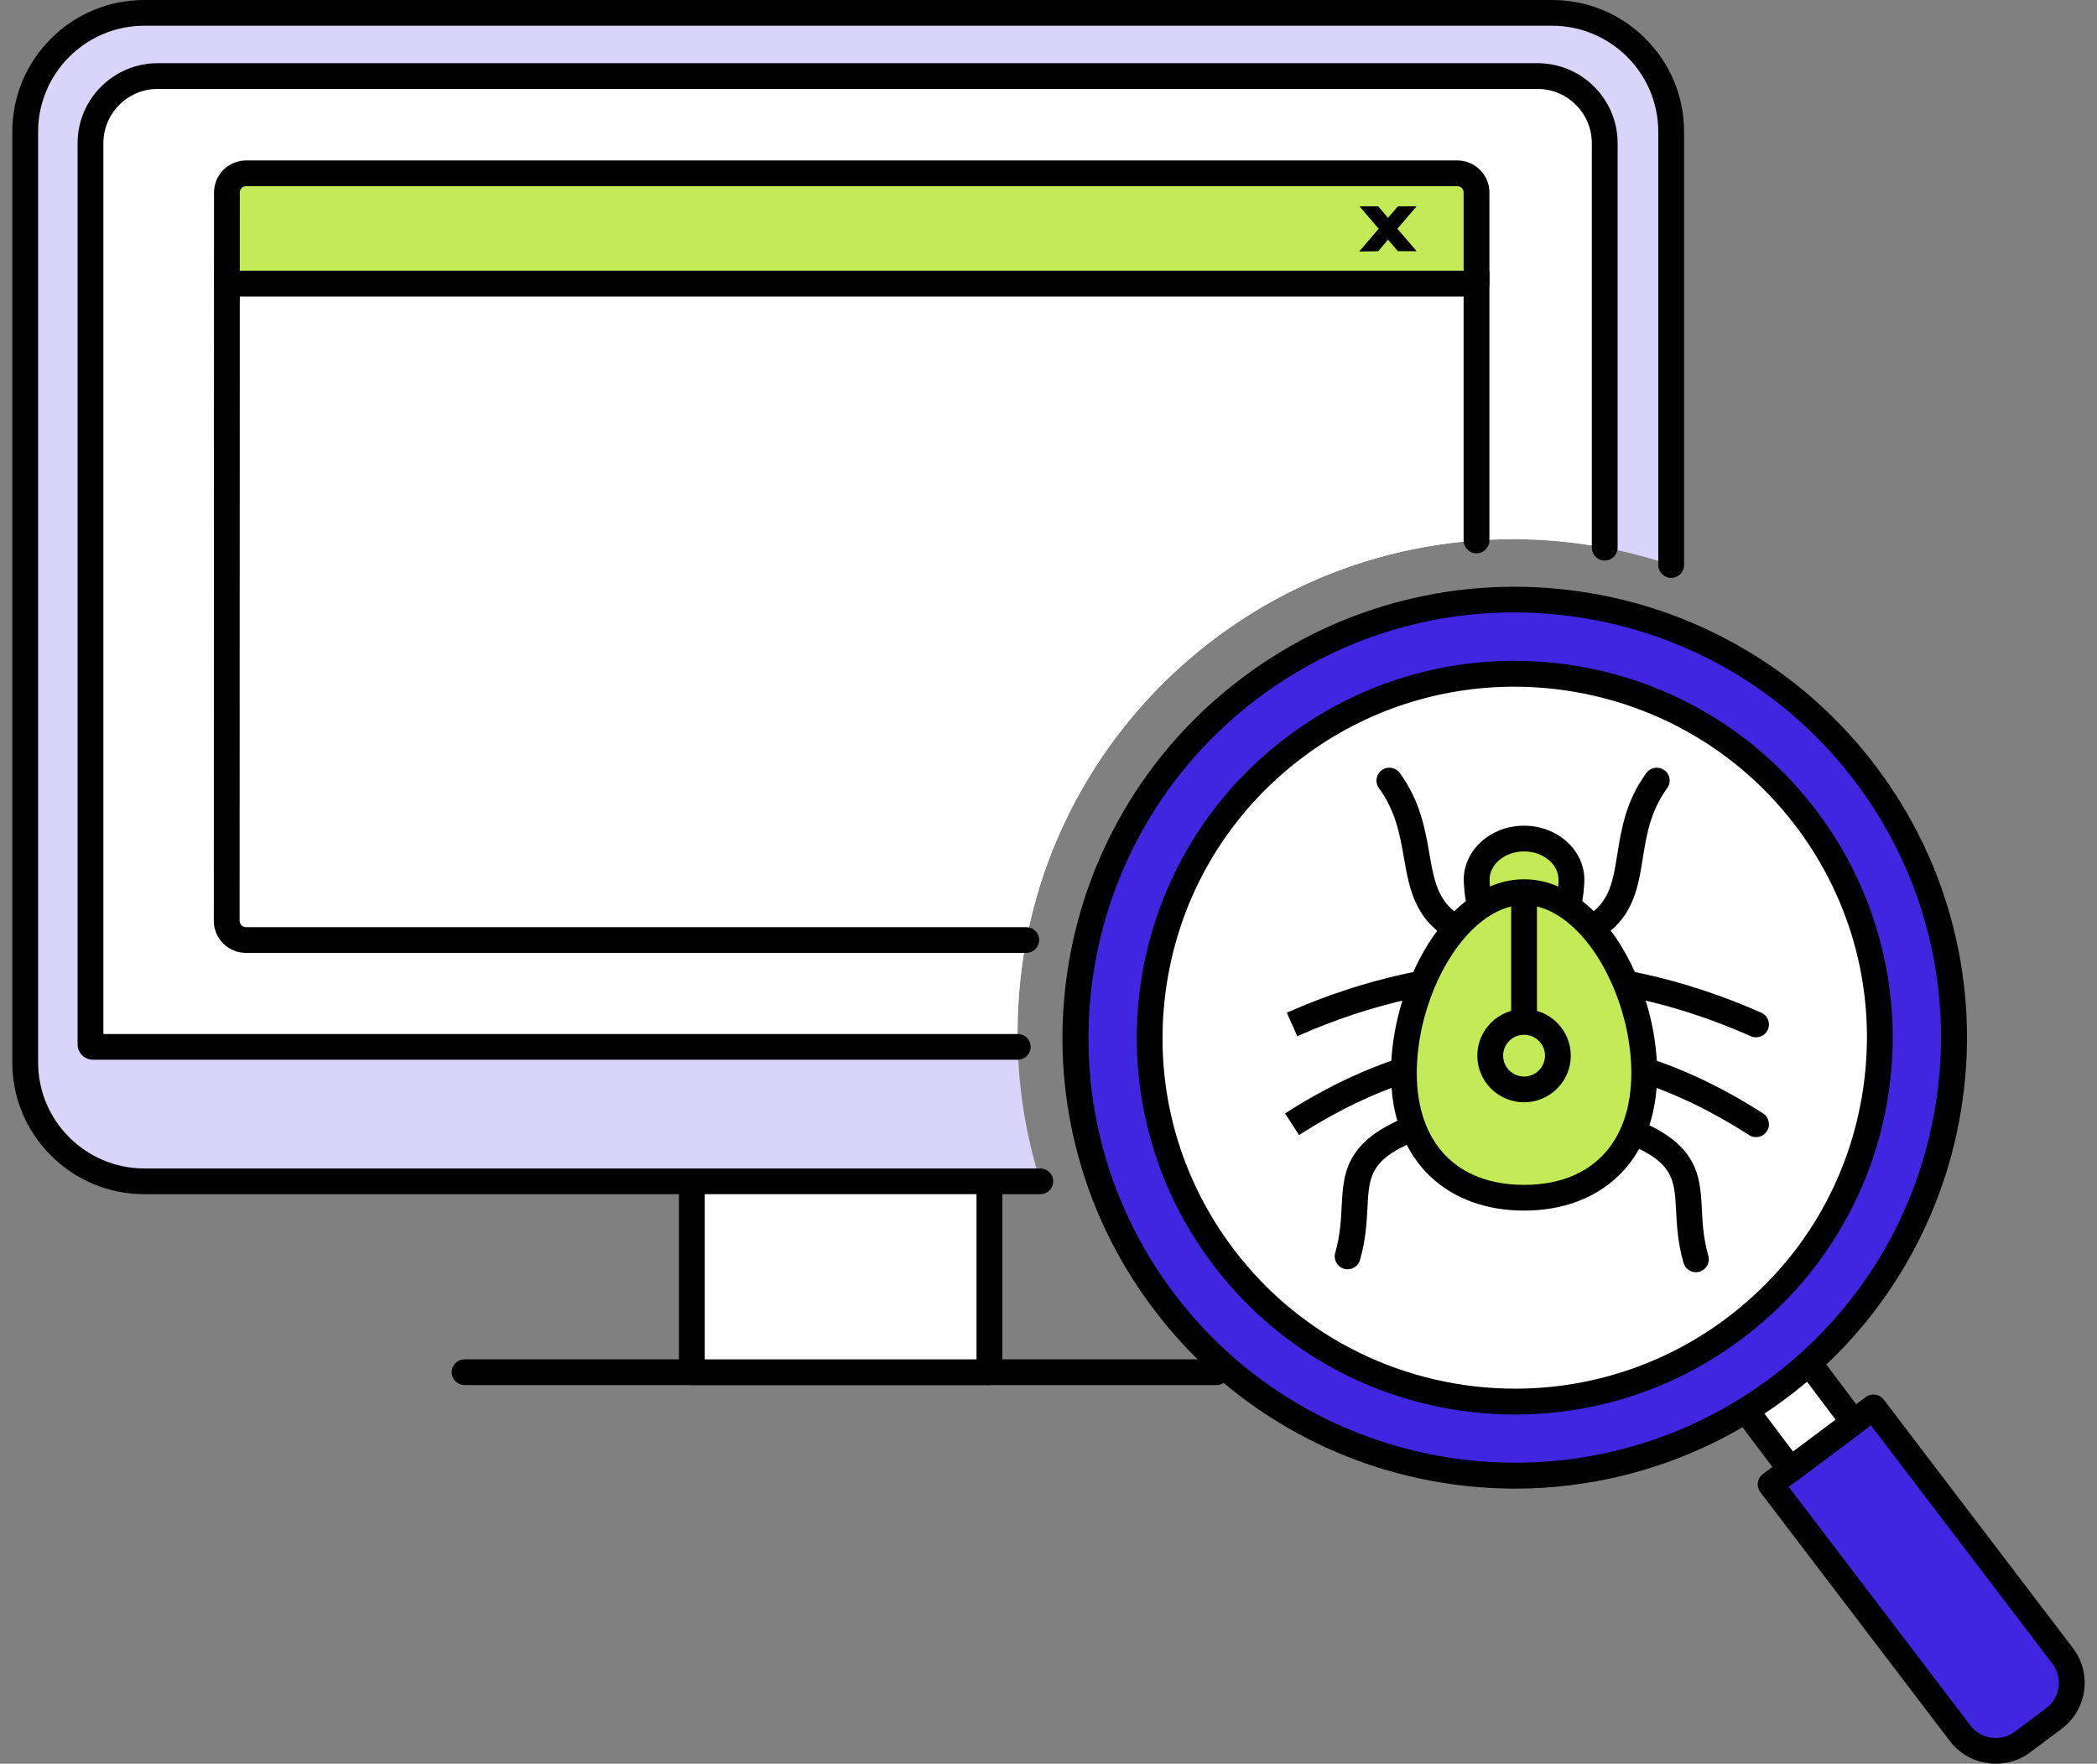
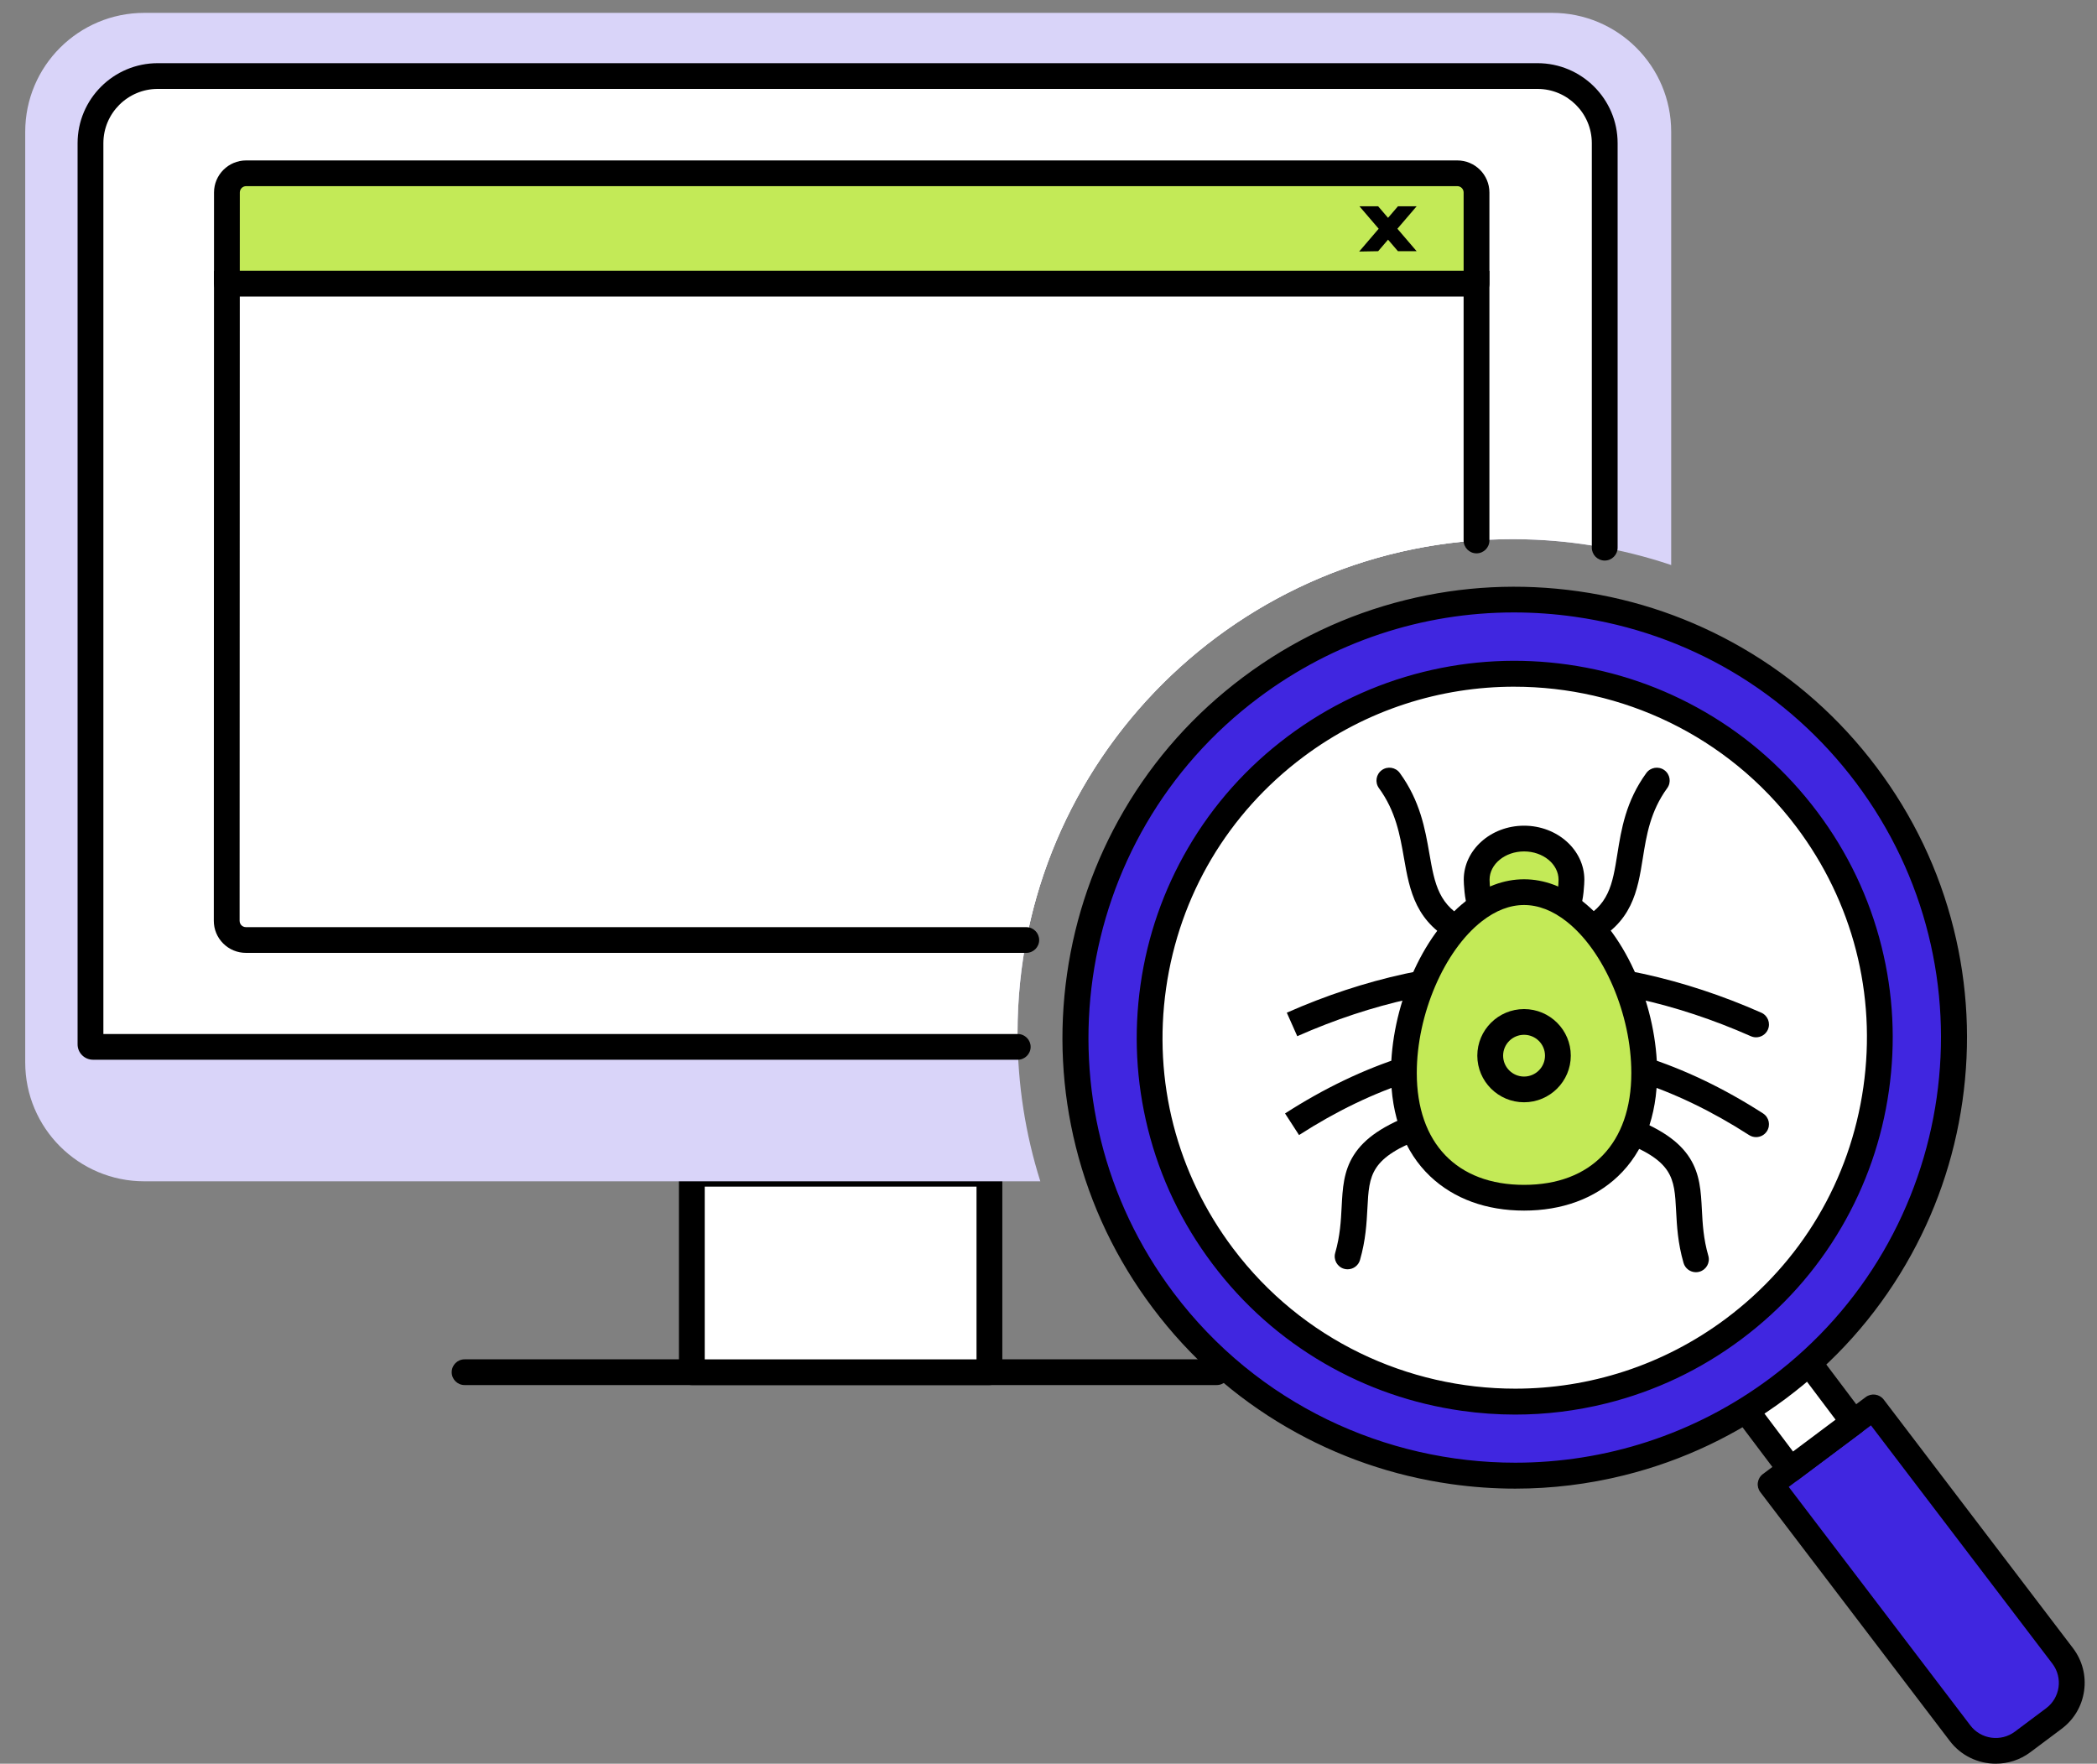
<svg xmlns="http://www.w3.org/2000/svg" width="151" height="127" viewBox="0 0 151 127" fill="none">
  <rect x="0" y="0" width="151" height="127" fill="#808080" stroke="none" />
  <g clip-path="url(#clip0_2309_1421)">
    <path d="M87.61 99.735H33.454C32.94 99.735 32.525 99.32 32.525 98.809C32.525 98.297 32.94 97.882 33.454 97.882H87.61C88.123 97.882 88.539 98.297 88.539 98.809C88.539 99.32 88.123 99.735 87.61 99.735H87.61Z" fill="black" />
    <path d="M71.246 84.52H49.817V98.809H71.246V84.52Z" fill="white" />
    <path d="M71.246 99.735H49.817C49.304 99.735 48.889 99.32 48.889 98.809V84.52C48.889 84.009 49.304 83.594 49.817 83.594H71.246C71.759 83.594 72.175 84.009 72.175 84.52V98.809C72.175 99.32 71.759 99.735 71.246 99.735ZM50.746 97.883H70.317V85.447H50.746V97.883Z" fill="black" />
    <path d="M73.27 74.372C73.27 54.739 89.232 38.824 108.923 38.824C112.915 38.824 116.754 39.479 120.338 40.686V9.487C120.338 4.759 116.497 0.926 111.759 0.926H10.395C5.657 0.926 1.816 4.759 1.816 9.487V76.502C1.816 81.23 5.657 85.063 10.395 85.063H74.911C73.845 81.689 73.27 78.097 73.27 74.372H73.27Z" fill="#D9D4F9" />
-     <path d="M74.911 85.989H10.395C7.855 85.989 5.467 85.002 3.671 83.21C1.876 81.418 0.887 79.036 0.887 76.502V9.487C0.887 6.953 1.876 4.571 3.672 2.779C5.468 0.987 7.855 0 10.395 0H111.758C114.298 0 116.686 0.987 118.482 2.779C120.277 4.571 121.266 6.953 121.266 9.487V40.685C121.266 41.197 120.851 41.611 120.337 41.611C119.824 41.611 119.408 41.197 119.408 40.685V9.487C119.408 5.277 115.977 1.852 111.758 1.852H10.395C6.177 1.852 2.745 5.277 2.745 9.487V76.502C2.745 80.712 6.177 84.137 10.395 84.137H74.911C75.424 84.137 75.84 84.551 75.84 85.063C75.84 85.575 75.424 85.989 74.911 85.989H74.911Z" fill="black" />
    <path d="M73.27 74.372C73.27 54.739 89.232 38.824 108.923 38.824C111.188 38.824 113.404 39.036 115.552 39.438V10.309C115.552 7.639 113.383 5.475 110.708 5.475H11.36C8.685 5.475 6.515 7.64 6.515 10.31V75.201C6.515 75.301 6.597 75.383 6.697 75.383H73.284C73.275 75.047 73.27 74.71 73.27 74.372H73.27Z" fill="white" />
    <path d="M73.285 76.308H6.697C6.085 76.308 5.587 75.812 5.587 75.201V10.31C5.587 7.133 8.177 4.549 11.36 4.549H110.709C113.892 4.549 116.481 7.133 116.481 10.309V39.438C116.481 39.95 116.065 40.364 115.552 40.364C115.039 40.364 114.623 39.95 114.623 39.438V10.309C114.623 8.154 112.867 6.402 110.709 6.402H11.36C9.201 6.402 7.444 8.155 7.444 10.31V74.456H73.284C73.797 74.456 74.213 74.871 74.213 75.383C74.213 75.894 73.797 76.309 73.284 76.309L73.285 76.308Z" fill="black" />
    <path d="M106.321 13.86C106.321 13.097 105.7 12.478 104.936 12.478H17.725C16.96 12.478 16.34 13.097 16.34 13.86L16.338 20.428H106.321V13.86Z" fill="#C3EA57" />
    <path d="M106.321 21.354H16.338C16.092 21.354 15.855 21.256 15.681 21.082C15.507 20.909 15.409 20.673 15.409 20.427L15.411 13.86C15.411 12.587 16.45 11.552 17.725 11.552H104.935C106.211 11.552 107.249 12.587 107.249 13.86V20.427C107.249 20.939 106.834 21.354 106.32 21.354H106.321ZM17.267 19.501H105.392V13.86C105.392 13.608 105.187 13.404 104.936 13.404H17.725C17.474 13.404 17.269 13.608 17.269 13.86L17.267 19.501Z" fill="black" />
    <path d="M106.321 38.918V20.427H16.338L16.325 66.305C16.325 67.069 16.945 67.688 17.711 67.688H73.899C75.595 58.8 80.61 51.084 87.61 45.872C92.904 41.931 99.333 39.42 106.32 38.918L106.321 38.918Z" fill="white" />
    <path d="M73.9 68.614H17.711C17.092 68.614 16.511 68.374 16.074 67.938C15.637 67.502 15.396 66.922 15.396 66.305L15.409 19.502H107.249V38.919C107.249 39.43 106.834 39.845 106.32 39.845C105.807 39.845 105.391 39.43 105.391 38.919V21.354H17.267L17.254 66.306C17.254 66.47 17.338 66.579 17.388 66.629C17.438 66.678 17.546 66.762 17.711 66.762H73.899C74.412 66.762 74.828 67.177 74.828 67.689C74.828 68.2 74.412 68.615 73.899 68.615L73.9 68.614Z" fill="black" />
    <path d="M102.008 14.855H100.662L99.95 15.686L99.238 14.855H97.891L99.276 16.471L97.871 18.112L99.238 18.088L99.95 17.257L100.662 18.088H102.008L100.623 16.471L102.008 14.855Z" fill="black" />
    <path d="M147.895 123.748L145.645 125.431C144.221 126.497 142.2 126.21 141.132 124.79L127.498 106.885L134.904 101.342L148.538 119.248C149.607 120.667 149.319 122.682 147.895 123.748H147.895Z" fill="#4026E0" />
    <path d="M143.715 127C142.452 127 141.205 126.43 140.391 125.35L126.758 107.445C126.608 107.249 126.543 107.001 126.578 106.757C126.612 106.513 126.742 106.292 126.94 106.144L134.346 100.601C134.755 100.295 135.335 100.376 135.644 100.782L149.277 118.687L149.28 118.691C149.946 119.576 150.227 120.666 150.07 121.761C149.914 122.855 149.339 123.824 148.452 124.488L146.202 126.172C145.457 126.73 144.582 126.999 143.714 126.999L143.715 127ZM128.802 107.067L141.871 124.231C141.871 124.231 141.873 124.233 141.874 124.235C142.633 125.244 144.075 125.448 145.087 124.691L147.336 123.008C148.348 122.251 148.553 120.815 147.795 119.806L134.722 102.637L128.802 107.067L128.802 107.067Z" fill="black" />
    <path d="M127.881 94.989L123.331 98.395L128.925 105.826L133.475 102.42L127.881 94.989Z" fill="white" />
    <path d="M128.926 106.743C128.644 106.743 128.365 106.615 128.183 106.373L122.588 98.942C122.28 98.533 122.363 97.953 122.774 97.645L127.324 94.24C127.734 93.933 128.316 94.015 128.624 94.425L134.219 101.856C134.367 102.052 134.43 102.299 134.396 102.542C134.361 102.785 134.231 103.005 134.034 103.152L129.483 106.558C129.316 106.683 129.12 106.743 128.926 106.743V106.743ZM124.632 98.57L129.111 104.52L132.175 102.226L127.696 96.277L124.632 98.57Z" fill="black" />
    <path d="M109.072 106.262C126.543 106.262 140.706 92.14 140.706 74.721C140.706 57.301 126.543 43.179 109.072 43.179C91.6 43.179 77.437 57.301 77.437 74.721C77.437 92.14 91.6 106.262 109.072 106.262Z" fill="#4026E0" />
    <path d="M109.111 107.193C107.57 107.193 106.025 107.083 104.48 106.864C100.293 106.269 96.325 104.898 92.685 102.788C88.916 100.603 85.667 97.717 83.028 94.212C80.39 90.707 78.518 86.791 77.466 82.573C76.45 78.499 76.237 74.317 76.833 70.142C77.43 65.968 78.805 62.012 80.922 58.383C83.113 54.625 86.007 51.386 89.522 48.755C93.038 46.124 96.966 44.258 101.196 43.209C105.282 42.195 109.477 41.983 113.663 42.578C117.85 43.172 121.818 44.544 125.458 46.654C129.227 48.839 132.476 51.724 135.115 55.23C137.754 58.735 139.625 62.651 140.677 66.869C141.693 70.943 141.906 75.125 141.31 79.299C140.713 83.474 139.338 87.43 137.221 91.059C135.03 94.816 132.136 98.056 128.621 100.687C125.105 103.318 121.177 105.184 116.947 106.233C114.369 106.873 111.747 107.193 109.111 107.193H109.111ZM109.007 44.1C102.406 44.1 96.011 46.215 90.638 50.236C77.097 60.371 74.35 79.599 84.514 93.1C90.54 101.103 99.77 105.325 109.109 105.325C115.525 105.325 121.991 103.333 127.505 99.206C141.046 89.071 143.793 69.843 133.629 56.342C128.705 49.802 121.522 45.565 113.402 44.412C111.933 44.203 110.465 44.1 109.007 44.1Z" fill="black" />
    <path d="M109.072 100.929C123.589 100.929 135.358 89.195 135.358 74.721C135.358 60.246 123.589 48.512 109.072 48.512C94.554 48.512 82.785 60.246 82.785 74.721C82.785 89.195 94.554 100.929 109.072 100.929Z" fill="white" />
    <path d="M109.105 101.86C107.816 101.86 106.525 101.768 105.234 101.585C101.735 101.088 98.418 99.942 95.376 98.178C92.227 96.351 89.511 93.94 87.306 91.011C85.1 88.082 83.536 84.809 82.657 81.283C81.808 77.879 81.629 74.383 82.128 70.895C82.626 67.406 83.776 64.099 85.545 61.066C87.377 57.926 89.795 55.218 92.733 53.019C95.671 50.821 98.954 49.261 102.49 48.384C105.905 47.537 109.41 47.36 112.909 47.857C116.408 48.354 119.725 49.5 122.767 51.264C125.917 53.09 128.632 55.502 130.837 58.431C133.043 61.36 134.607 64.633 135.486 68.159C136.336 71.563 136.514 75.059 136.015 78.547C135.517 82.036 134.367 85.343 132.598 88.376C130.766 91.516 128.348 94.223 125.41 96.422C122.472 98.622 119.189 100.181 115.653 101.058C113.498 101.592 111.307 101.86 109.105 101.86ZM109.041 49.447C103.743 49.447 98.403 51.092 93.849 54.501C88.432 58.555 84.923 64.47 83.968 71.156C83.013 77.842 84.726 84.498 88.792 89.899C93.768 96.508 101.391 99.994 109.103 99.994C114.401 99.994 119.741 98.349 124.295 94.941C129.711 90.887 133.221 84.972 134.176 78.286C135.131 71.601 133.418 64.944 129.352 59.543C124.376 52.934 116.753 49.448 109.041 49.448V49.447Z" fill="black" />
    <path d="M114.066 68.059C113.718 68.059 113.384 67.864 113.226 67.529C113.006 67.067 113.204 66.514 113.668 66.296C115.86 65.261 116.112 63.686 116.461 61.505C116.746 59.72 117.07 57.696 118.549 55.662C118.851 55.248 119.431 55.156 119.847 55.456C120.262 55.756 120.355 56.336 120.053 56.75C118.835 58.425 118.56 60.14 118.295 61.797C117.924 64.118 117.54 66.518 114.463 67.971C114.335 68.031 114.199 68.06 114.066 68.06V68.059Z" fill="black" />
    <path d="M97.038 91.399C96.954 91.399 96.868 91.388 96.782 91.363C96.289 91.222 96.004 90.709 96.145 90.218C96.5 88.981 96.556 87.92 96.609 86.894C96.678 85.585 96.742 84.348 97.477 83.185C98.255 81.953 99.639 81.017 101.965 80.15C102.445 79.97 102.981 80.214 103.16 80.693C103.34 81.172 103.096 81.706 102.615 81.885C98.654 83.362 98.591 84.575 98.465 86.99C98.408 88.067 98.344 89.288 97.93 90.728C97.814 91.134 97.442 91.399 97.038 91.399H97.038Z" fill="black" />
    <path d="M122.12 91.609C121.716 91.609 121.344 91.344 121.227 90.938C120.813 89.498 120.75 88.277 120.693 87.201C120.567 84.784 120.504 83.571 116.542 82.094C116.062 81.915 115.817 81.381 115.997 80.902C116.177 80.423 116.712 80.18 117.193 80.359C119.518 81.227 120.902 82.163 121.681 83.394C122.415 84.558 122.48 85.794 122.548 87.104C122.602 88.13 122.657 89.19 123.013 90.427C123.154 90.919 122.869 91.432 122.375 91.573C122.29 91.597 122.204 91.609 122.119 91.609H122.12Z" fill="black" />
    <path d="M112.931 65.023C113.075 64.695 113.157 63.72 113.157 63.348C113.157 61.71 111.629 60.383 109.744 60.383C107.859 60.383 106.33 61.71 106.33 63.348C106.33 63.72 106.413 64.695 106.557 65.023" fill="#C3EA57" />
    <path d="M106.557 65.949C106.199 65.949 105.858 65.742 105.705 65.394C105.454 64.822 105.401 63.57 105.401 63.347C105.401 61.202 107.349 59.456 109.744 59.456C112.138 59.456 114.086 61.202 114.086 63.347C114.086 63.57 114.033 64.822 113.782 65.394C113.577 65.863 113.029 66.076 112.559 65.871C112.091 65.667 111.877 65.126 112.077 64.659C112.143 64.475 112.228 63.732 112.228 63.347C112.228 62.224 111.114 61.309 109.744 61.309C108.374 61.309 107.26 62.224 107.26 63.347C107.26 63.732 107.346 64.475 107.411 64.659C107.611 65.126 107.397 65.668 106.929 65.871C106.808 65.924 106.682 65.949 106.557 65.949V65.949ZM107.408 64.652C107.408 64.652 107.408 64.653 107.409 64.655C107.408 64.653 107.408 64.653 107.408 64.652ZM112.08 64.652C112.08 64.652 112.08 64.652 112.079 64.653C112.079 64.652 112.079 64.652 112.08 64.652Z" fill="black" />
    <path d="M126.45 81.881C126.277 81.881 126.103 81.833 125.947 81.733C115.195 74.813 104.292 74.813 93.541 81.733L92.533 80.176C98.173 76.547 103.963 74.707 109.744 74.707C115.524 74.707 121.315 76.547 126.954 80.176C127.385 80.454 127.509 81.027 127.231 81.457C127.054 81.731 126.755 81.881 126.45 81.881Z" fill="black" />
    <path d="M126.45 74.694C126.324 74.694 126.196 74.668 126.074 74.614C115.238 69.822 104.25 69.822 93.413 74.614L92.66 72.921C98.266 70.441 104.014 69.184 109.744 69.184C115.473 69.184 121.221 70.441 126.827 72.921C127.296 73.128 127.508 73.675 127.3 74.143C127.146 74.489 126.806 74.694 126.45 74.694Z" fill="black" />
    <path d="M105.4 68.059C105.266 68.059 105.131 68.031 105.003 67.97C101.922 66.516 101.502 64.11 101.096 61.782C100.807 60.13 100.509 58.42 99.293 56.749C98.992 56.335 99.085 55.756 99.5 55.455C99.915 55.155 100.496 55.247 100.797 55.661C102.265 57.68 102.617 59.691 102.926 61.464C103.31 63.663 103.588 65.252 105.798 66.295C106.262 66.514 106.46 67.066 106.24 67.529C106.081 67.863 105.748 68.059 105.4 68.059L105.4 68.059Z" fill="black" />
    <path d="M113.367 65.617C112.265 64.754 111.038 64.242 109.743 64.242C108.449 64.242 107.223 64.754 106.12 65.617C103.151 67.942 101.09 72.831 101.09 77.262C101.09 83.339 104.964 86.246 109.743 86.246C114.523 86.246 118.397 83.339 118.397 77.262C118.397 72.831 116.336 67.942 113.367 65.617H113.367Z" fill="#C3EA57" />
    <path d="M109.744 87.172C107.023 87.172 104.686 86.318 102.984 84.704C101.137 82.951 100.161 80.377 100.161 77.262C100.161 74.984 100.685 72.506 101.638 70.286C102.625 67.985 103.976 66.118 105.547 64.889C106.88 63.845 108.292 63.315 109.744 63.315C111.196 63.315 112.608 63.845 113.941 64.889C115.512 66.118 116.863 67.984 117.85 70.286C118.803 72.506 119.327 74.984 119.327 77.262C119.327 80.377 118.351 82.951 116.504 84.704C114.803 86.318 112.465 87.172 109.744 87.172H109.744ZM109.744 65.168C108.718 65.168 107.692 65.564 106.694 66.346C103.985 68.466 102.019 73.058 102.019 77.262C102.019 82.307 104.907 85.319 109.744 85.319C114.581 85.319 117.468 82.307 117.468 77.262C117.468 73.057 115.502 68.466 112.793 66.346C111.795 65.564 110.769 65.168 109.744 65.168Z" fill="black" />
    <path d="M111.467 77.734C112.418 76.785 112.418 75.247 111.467 74.298C110.515 73.349 108.972 73.349 108.021 74.298C107.069 75.247 107.069 76.785 108.021 77.734C108.972 78.683 110.515 78.683 111.467 77.734Z" fill="#C3EA57" />
    <path d="M109.744 79.372C107.888 79.372 106.378 77.867 106.378 76.016C106.378 74.166 107.888 72.661 109.744 72.661C111.6 72.661 113.109 74.166 113.109 76.016C113.109 77.867 111.6 79.372 109.744 79.372ZM109.744 74.513C108.912 74.513 108.236 75.187 108.236 76.016C108.236 76.846 108.912 77.52 109.744 77.52C110.575 77.52 111.252 76.846 111.252 76.016C111.252 75.187 110.575 74.513 109.744 74.513Z" fill="black" />
-     <path d="M109.744 74.29C109.231 74.29 108.815 73.876 108.815 73.364V64.398C108.815 63.887 109.231 63.472 109.744 63.472C110.257 63.472 110.673 63.887 110.673 64.398V73.364C110.673 73.876 110.257 74.29 109.744 74.29Z" fill="black" />
  </g>
  <defs>
    <clipPath id="clip0_2309_1421">
      <rect width="149.225" height="127" fill="white" transform="translate(0.888)" />
    </clipPath>
  </defs>
</svg>